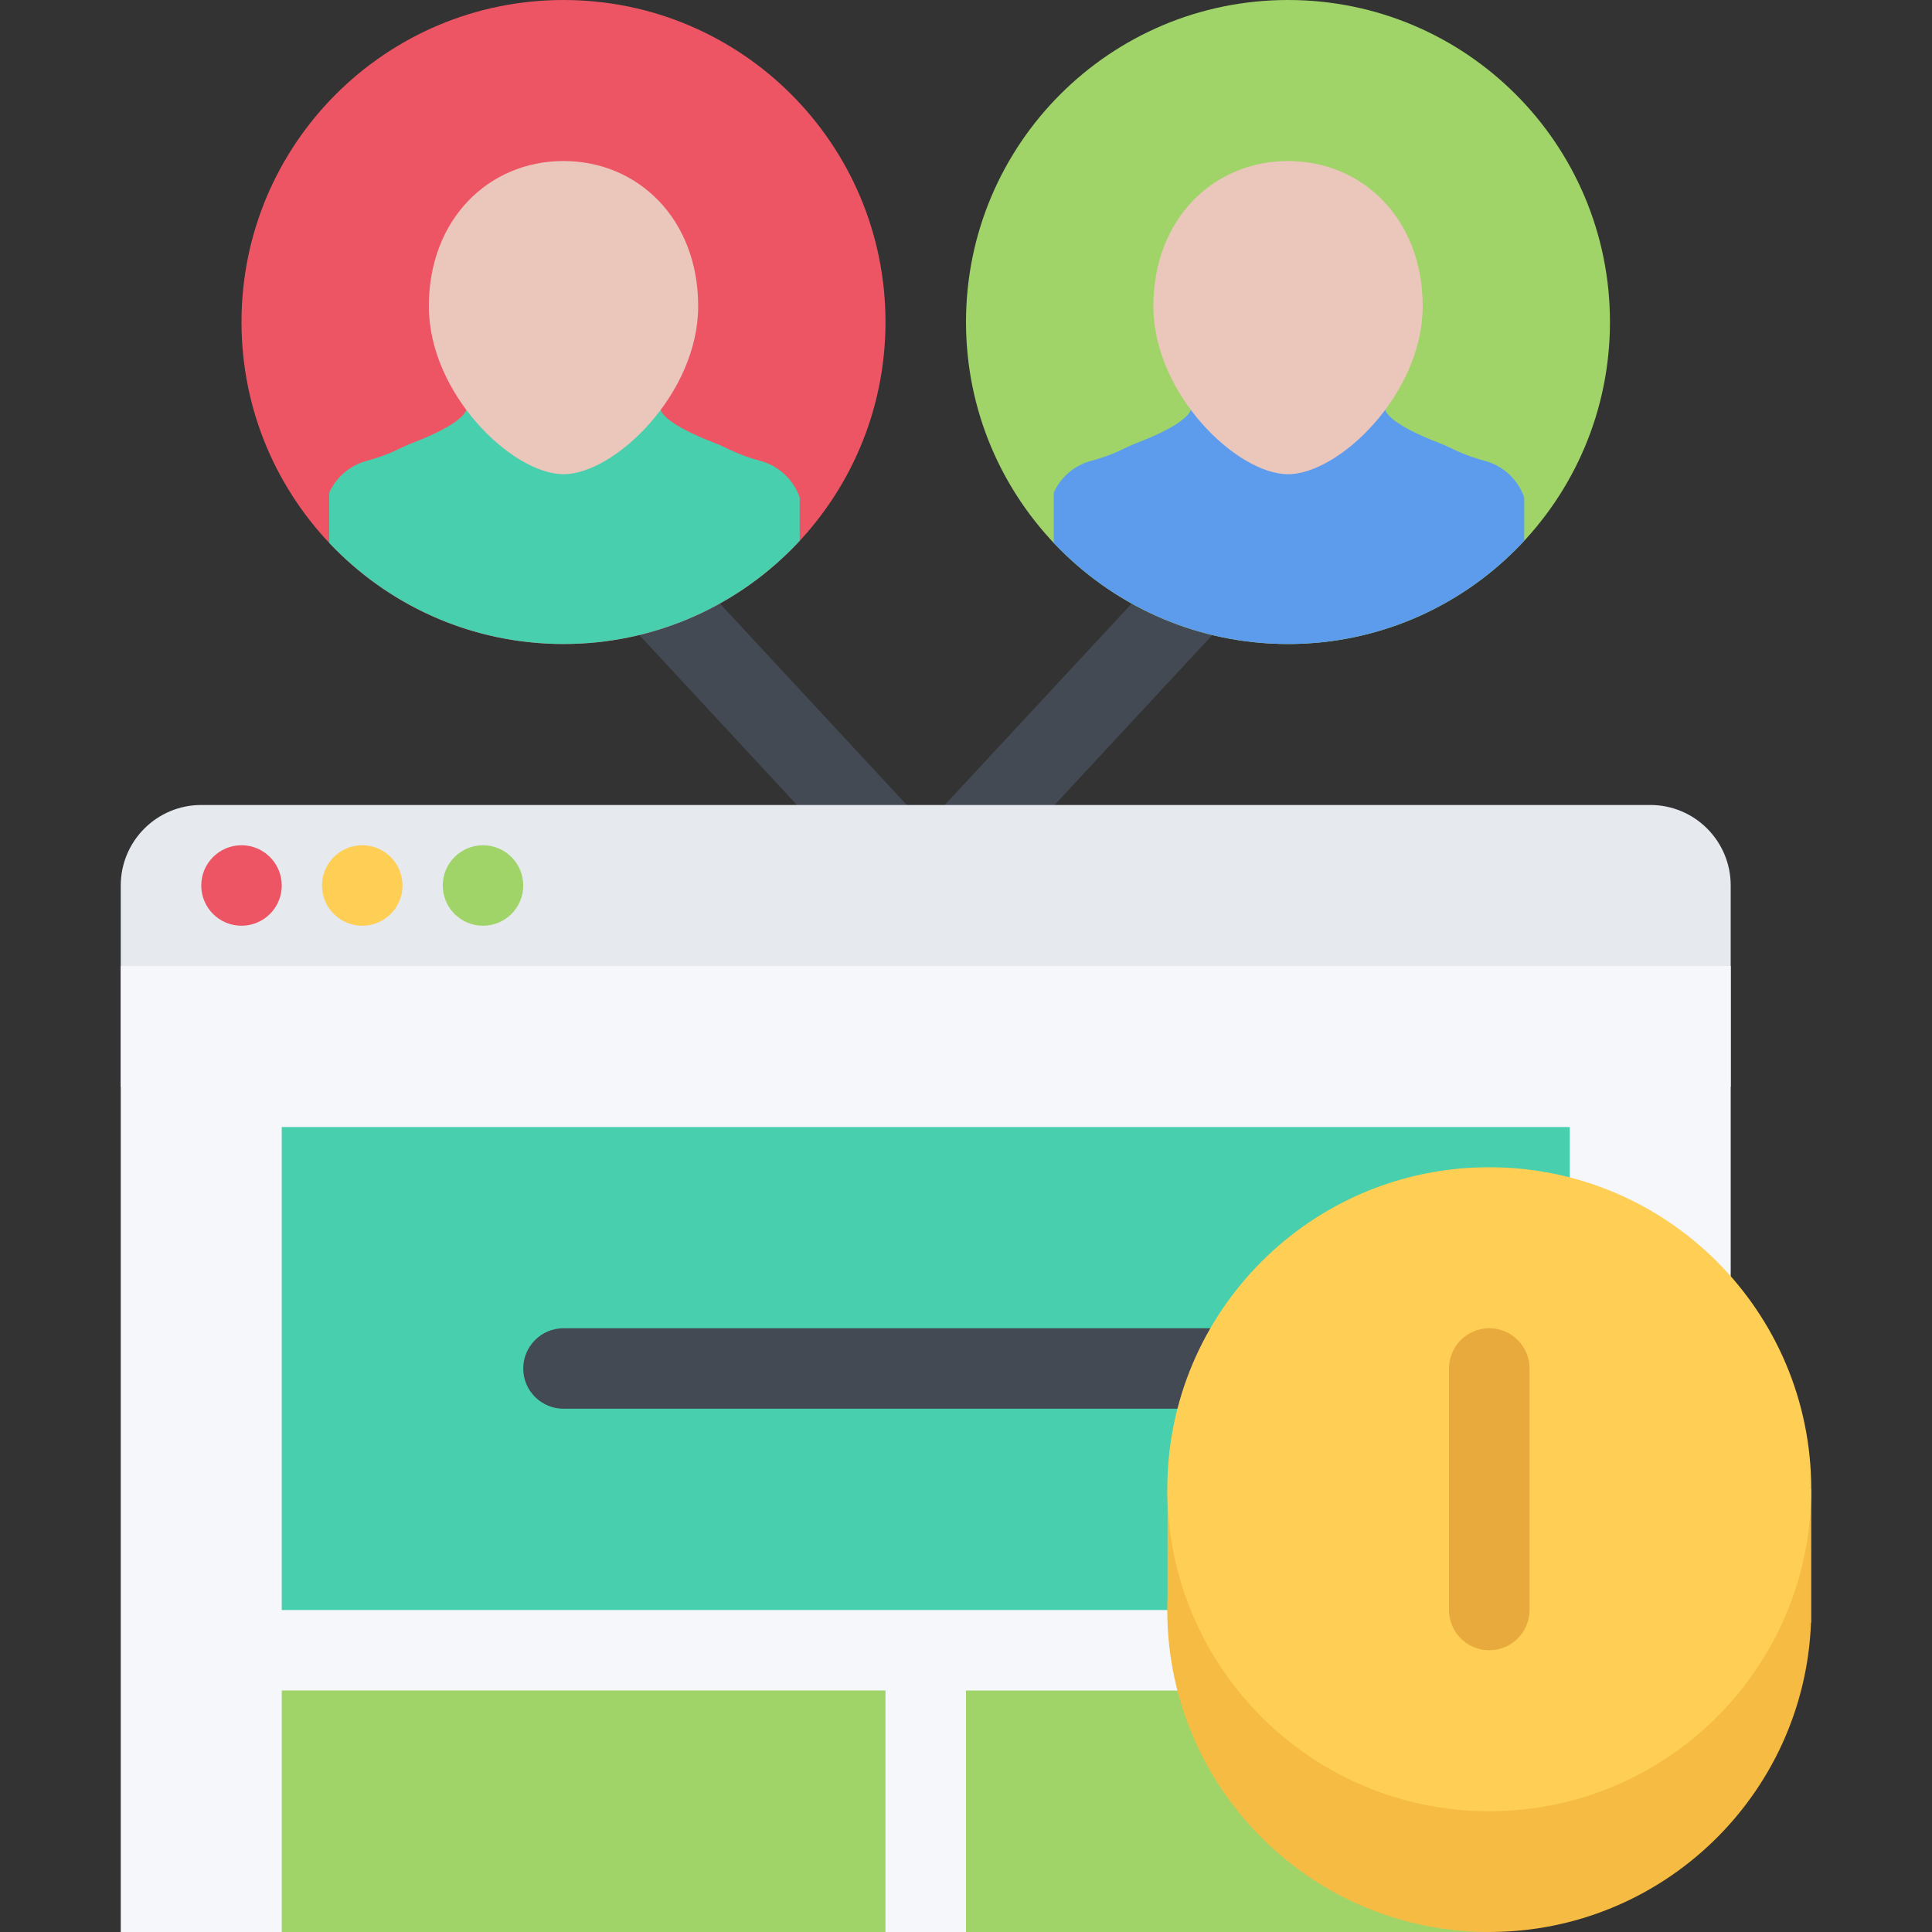
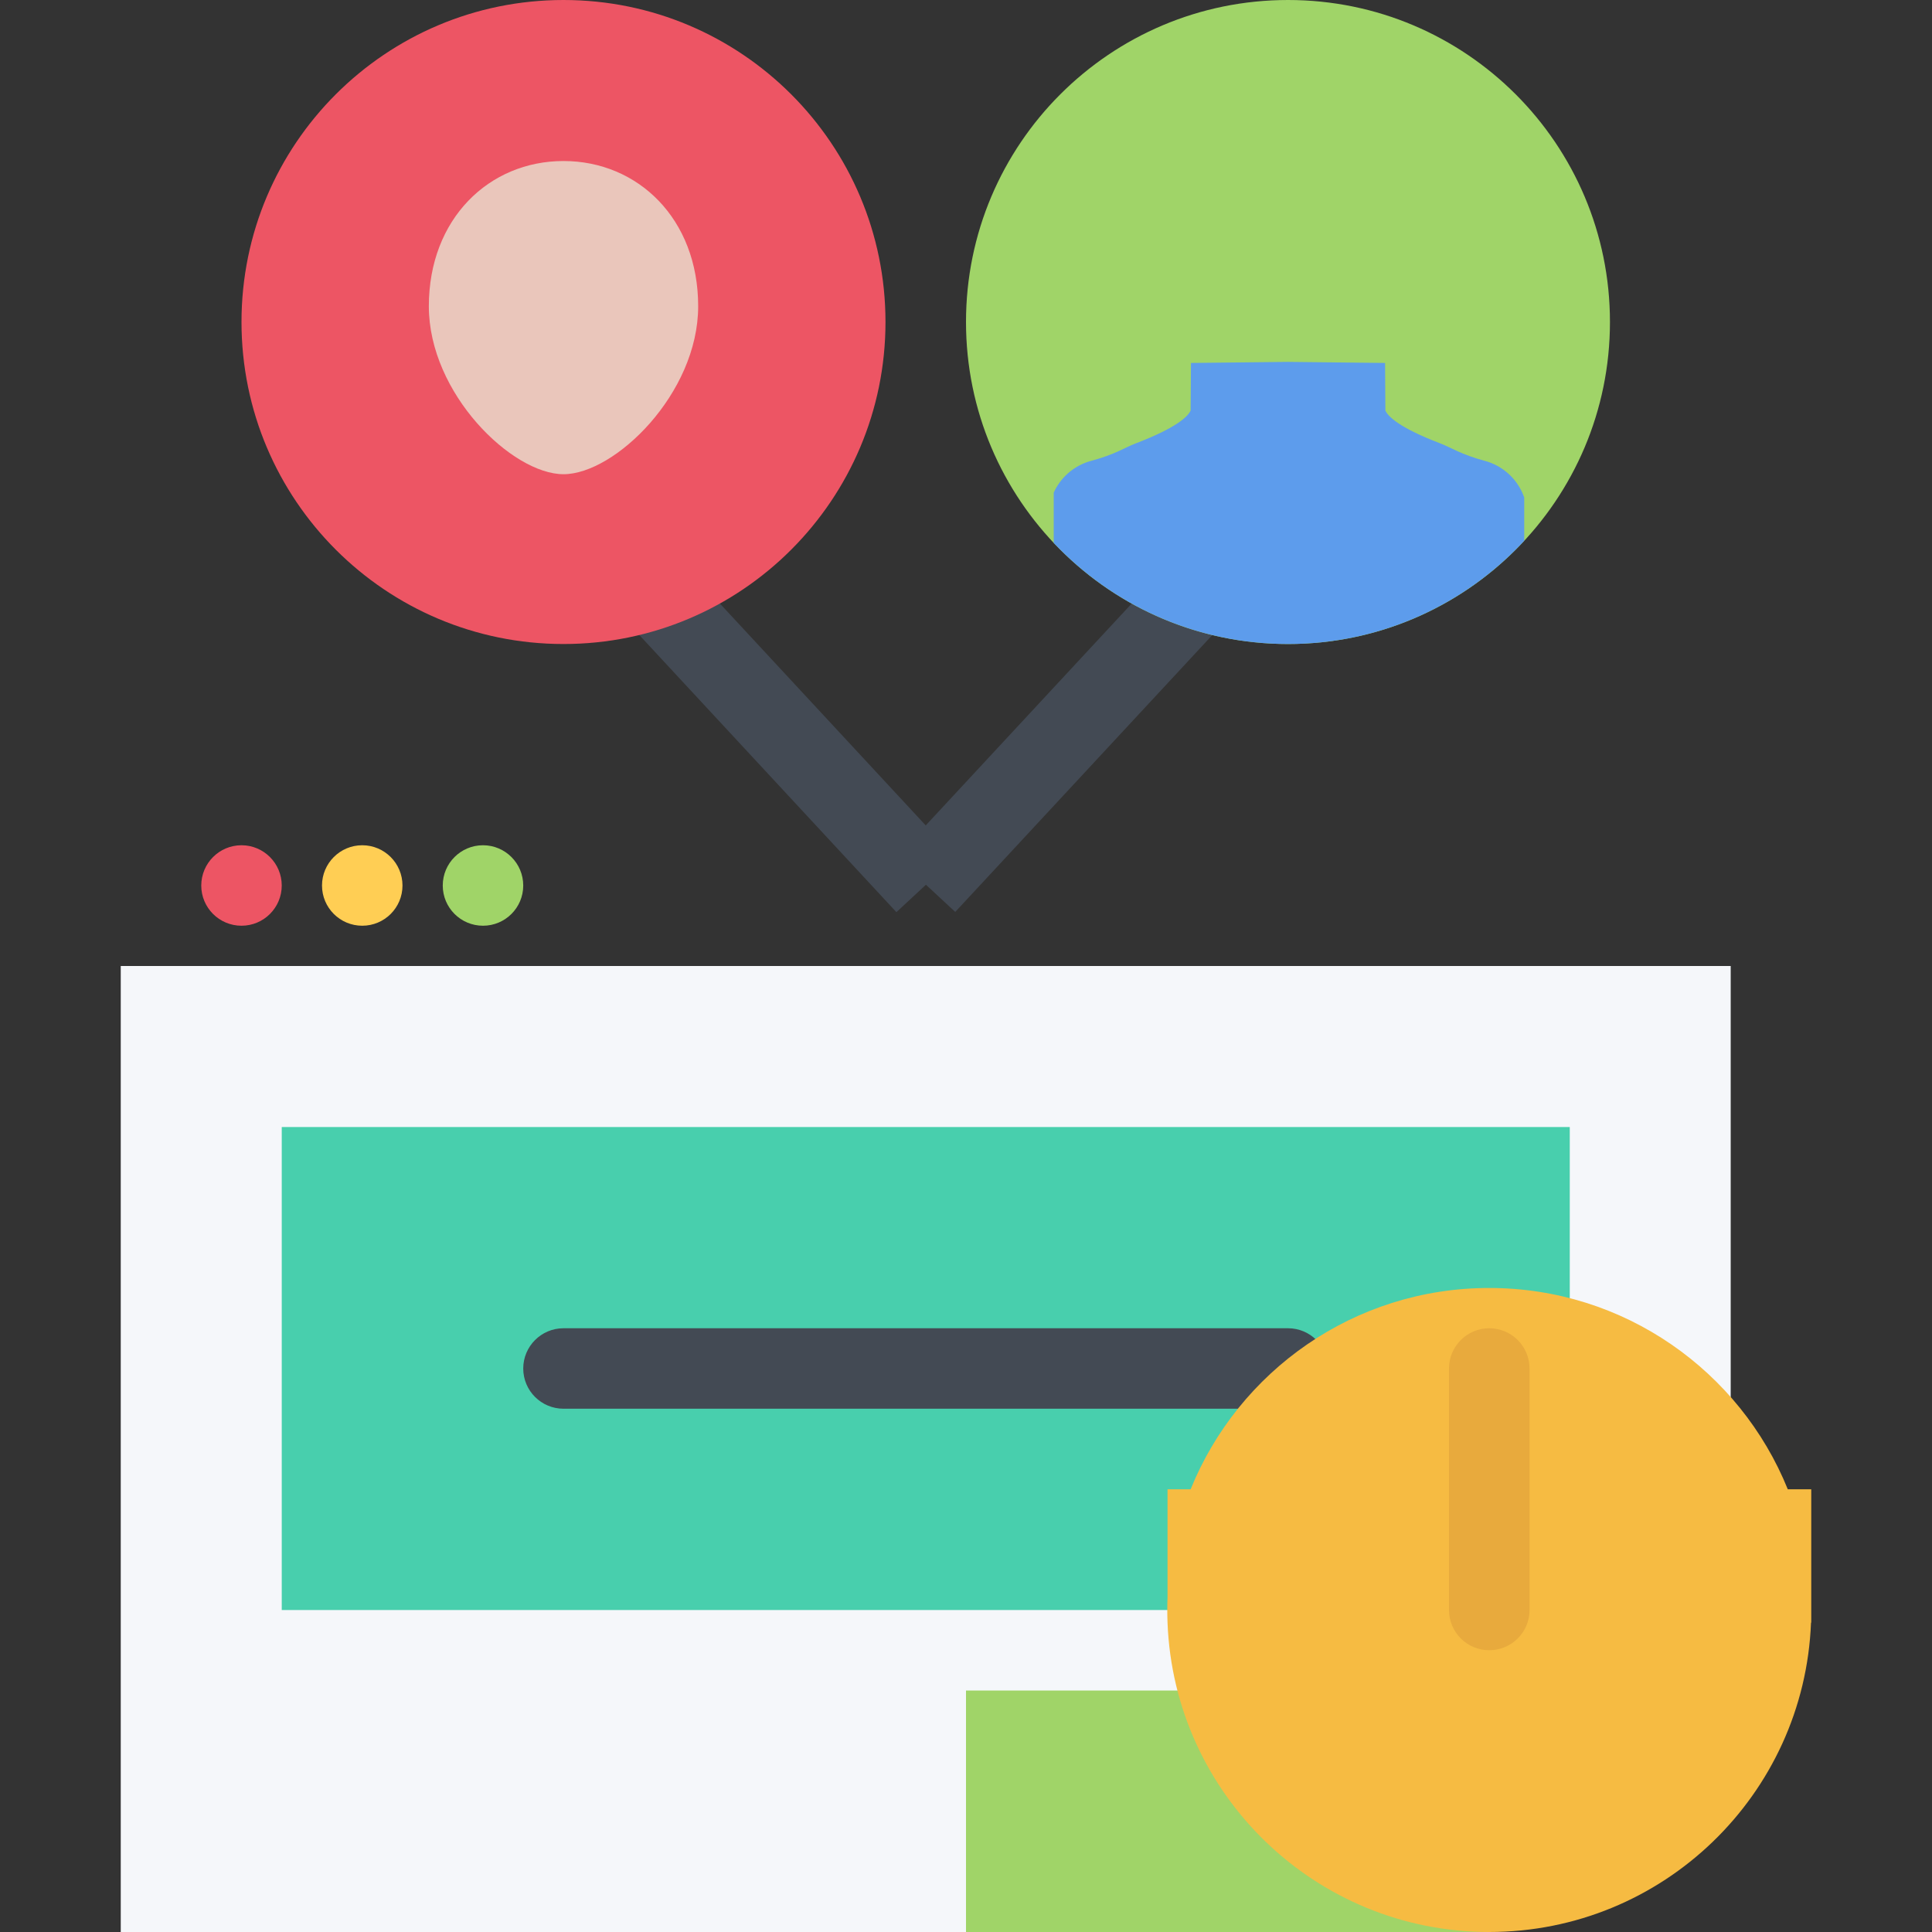
<svg xmlns="http://www.w3.org/2000/svg" version="1.1" id="Layer_1" viewBox="0 0 511.6 511.6" xml:space="preserve" width="800px" height="800px" fill="#000000">
  <rect x="0" y="0" width="511.6" height="511.6" fill="#333333" stroke="none" />
  <g id="SVGRepo_bgCarrier" stroke-width="0" />
  <g id="SVGRepo_tracerCarrier" stroke-linecap="round" stroke-linejoin="round" />
  <g id="SVGRepo_iconCarrier">
    <rect x="74.349" y="149.1" transform="matrix(-0.68 -0.733 0.733 -0.68 178.635 397.426)" style="fill:#434A54;" width="203.269" height="21.318" />
    <path style="fill:#ED5564;" d="M63.95,85.262c0,47.104,38.173,85.276,85.269,85.276c47.088,0,85.262-38.173,85.262-85.276 C234.481,38.173,196.308,0,149.219,0C102.123,0,63.95,38.173,63.95,85.262z" />
-     <path style="fill:#48CFAD;" d="M87.182,143.763c15.55,16.472,37.587,26.775,62.037,26.775c24.715,0,46.971-10.522,62.545-27.338 v-11.476c-1.514-4.371-5.004-7.915-9.602-9.445l-0.477-0.141c-6.862-1.842-9.18-3.606-12.232-4.762 c-10.843-4.138-13.661-7.104-14.379-8.509c-0.023-0.062-0.047-0.109-0.07-0.156l-0.086-12.6l-25.699-0.281l-25.699,0.281 l-0.093,12.6c-0.023,0.047-0.039,0.094-0.062,0.156c-0.726,1.405-3.544,4.371-14.379,8.509c-3.06,1.155-5.379,2.92-12.241,4.762 l-0.468,0.141c-4.145,1.374-7.377,4.387-9.094,8.165L87.182,143.763L87.182,143.763z" />
    <path style="fill:#EAC6BB;" d="M113.559,81.093c0,23.169,22.084,44.48,35.66,44.48c13.568,0,35.66-21.312,35.66-44.48 c0-23.17-15.972-38.454-35.66-38.454C129.524,42.639,113.559,57.923,113.559,81.093z" />
    <polygon style="fill:#434A54;" points="252.95,241.484 237.33,226.979 375.628,78.017 391.255,92.522 " />
-     <path style="fill:#E6E9ED;" d="M458.297,287.776v-53.287c0-11.771-9.524-21.327-21.296-21.327H53.294 c-11.772,0-21.319,9.556-21.319,21.327v53.287H458.297z" />
    <polygon style="fill:#F5F7FA;" points="394.348,511.6 31.975,511.6 31.975,255.8 458.297,255.8 458.297,319.75 458.297,457.643 " />
    <path style="fill:#ED5564;" d="M74.606,234.488c0,5.886-4.77,10.648-10.656,10.648s-10.656-4.763-10.656-10.648 c0-5.885,4.77-10.663,10.656-10.663C69.836,223.825,74.606,228.603,74.606,234.488z" />
    <path style="fill:#FFCE54;" d="M106.58,234.488c0,5.886-4.77,10.648-10.655,10.648c-5.886,0-10.656-4.763-10.656-10.648 c0-5.885,4.77-10.663,10.656-10.663C101.811,223.825,106.58,228.603,106.58,234.488z" />
    <g>
      <path style="fill:#A0D468;" d="M138.555,234.488c0,5.886-4.77,10.648-10.656,10.648s-10.656-4.763-10.656-10.648 c0-5.885,4.77-10.663,10.656-10.663C133.786,223.825,138.555,228.603,138.555,234.488z" />
-       <rect x="74.61" y="447.65" style="fill:#A0D468;" width="159.87" height="63.949" />
      <polygon style="fill:#A0D468;" points="394.348,511.6 255.8,511.6 255.8,447.651 415.674,447.651 " />
    </g>
    <rect x="74.61" y="298.44" style="fill:#48CFAD;" width="341.07" height="127.9" />
    <path style="fill:#434A54;" d="M341.076,351.725H149.219c-5.886,0-10.664,4.777-10.664,10.664c0,5.886,4.778,10.647,10.664,10.647 h191.857c5.871,0,10.648-4.762,10.648-10.647C351.724,356.502,346.947,351.725,341.076,351.725z" />
    <path style="fill:#F6BB42;" d="M473.41,394.363c-12.646-31.257-43.278-53.302-79.063-53.302c-35.77,0-66.401,22.045-79.062,53.302 h-6.121v28.634c-0.047,1.108-0.062,2.217-0.062,3.342c0,1.108,0.016,2.232,0.062,3.341l0,0l0,0 c1.749,45.542,39.22,81.92,85.184,81.92c45.98,0,83.451-36.378,85.215-81.92h0.062v-35.316h-6.215V394.363z" />
-     <path style="fill:#FFCE54;" d="M479.625,394.363c0,47.088-38.174,85.262-85.277,85.262c-47.088,0-85.246-38.174-85.246-85.262 s38.158-85.277,85.246-85.277C441.451,309.086,479.625,347.276,479.625,394.363z" />
    <path style="fill:#E8AA3D;" d="M394.348,351.725c-5.871,0-10.648,4.777-10.648,10.664v63.95c0,5.886,4.777,10.647,10.648,10.647 c5.902,0,10.68-4.762,10.68-10.647v-63.95C405.027,356.502,400.25,351.725,394.348,351.725z" />
    <path style="fill:#A0D468;" d="M255.8,85.262c0,47.104,38.173,85.276,85.276,85.276c47.089,0,85.246-38.173,85.246-85.276 C426.322,38.173,388.164,0,341.076,0C293.973,0,255.8,38.173,255.8,85.262z" />
    <path style="fill:#5D9CEC;" d="M279.03,143.763c15.551,16.472,37.596,26.775,62.045,26.775c24.7,0,46.964-10.522,62.545-27.338 v-11.476c-1.529-4.371-5.012-7.915-9.617-9.445l-0.469-0.141c-6.869-1.842-9.18-3.606-12.24-4.762 c-10.835-4.138-13.645-7.104-14.363-8.509c-0.031-0.062-0.062-0.109-0.078-0.156l-0.078-12.6l-25.699-0.281l-25.698,0.281 l-0.093,12.6c-0.031,0.047-0.047,0.094-0.078,0.156c-0.719,1.405-3.545,4.371-14.38,8.509c-3.06,1.155-5.371,2.92-12.241,4.762 l-0.468,0.141c-4.138,1.374-7.369,4.387-9.087,8.165v13.319H279.03z" />
-     <path style="fill:#EAC6BB;" d="M305.417,81.093c0,23.169,22.077,44.48,35.659,44.48c13.553,0,35.66-21.312,35.66-44.48 c0-23.17-15.987-38.454-35.66-38.454C321.372,42.639,305.417,57.923,305.417,81.093z" />
  </g>
</svg>